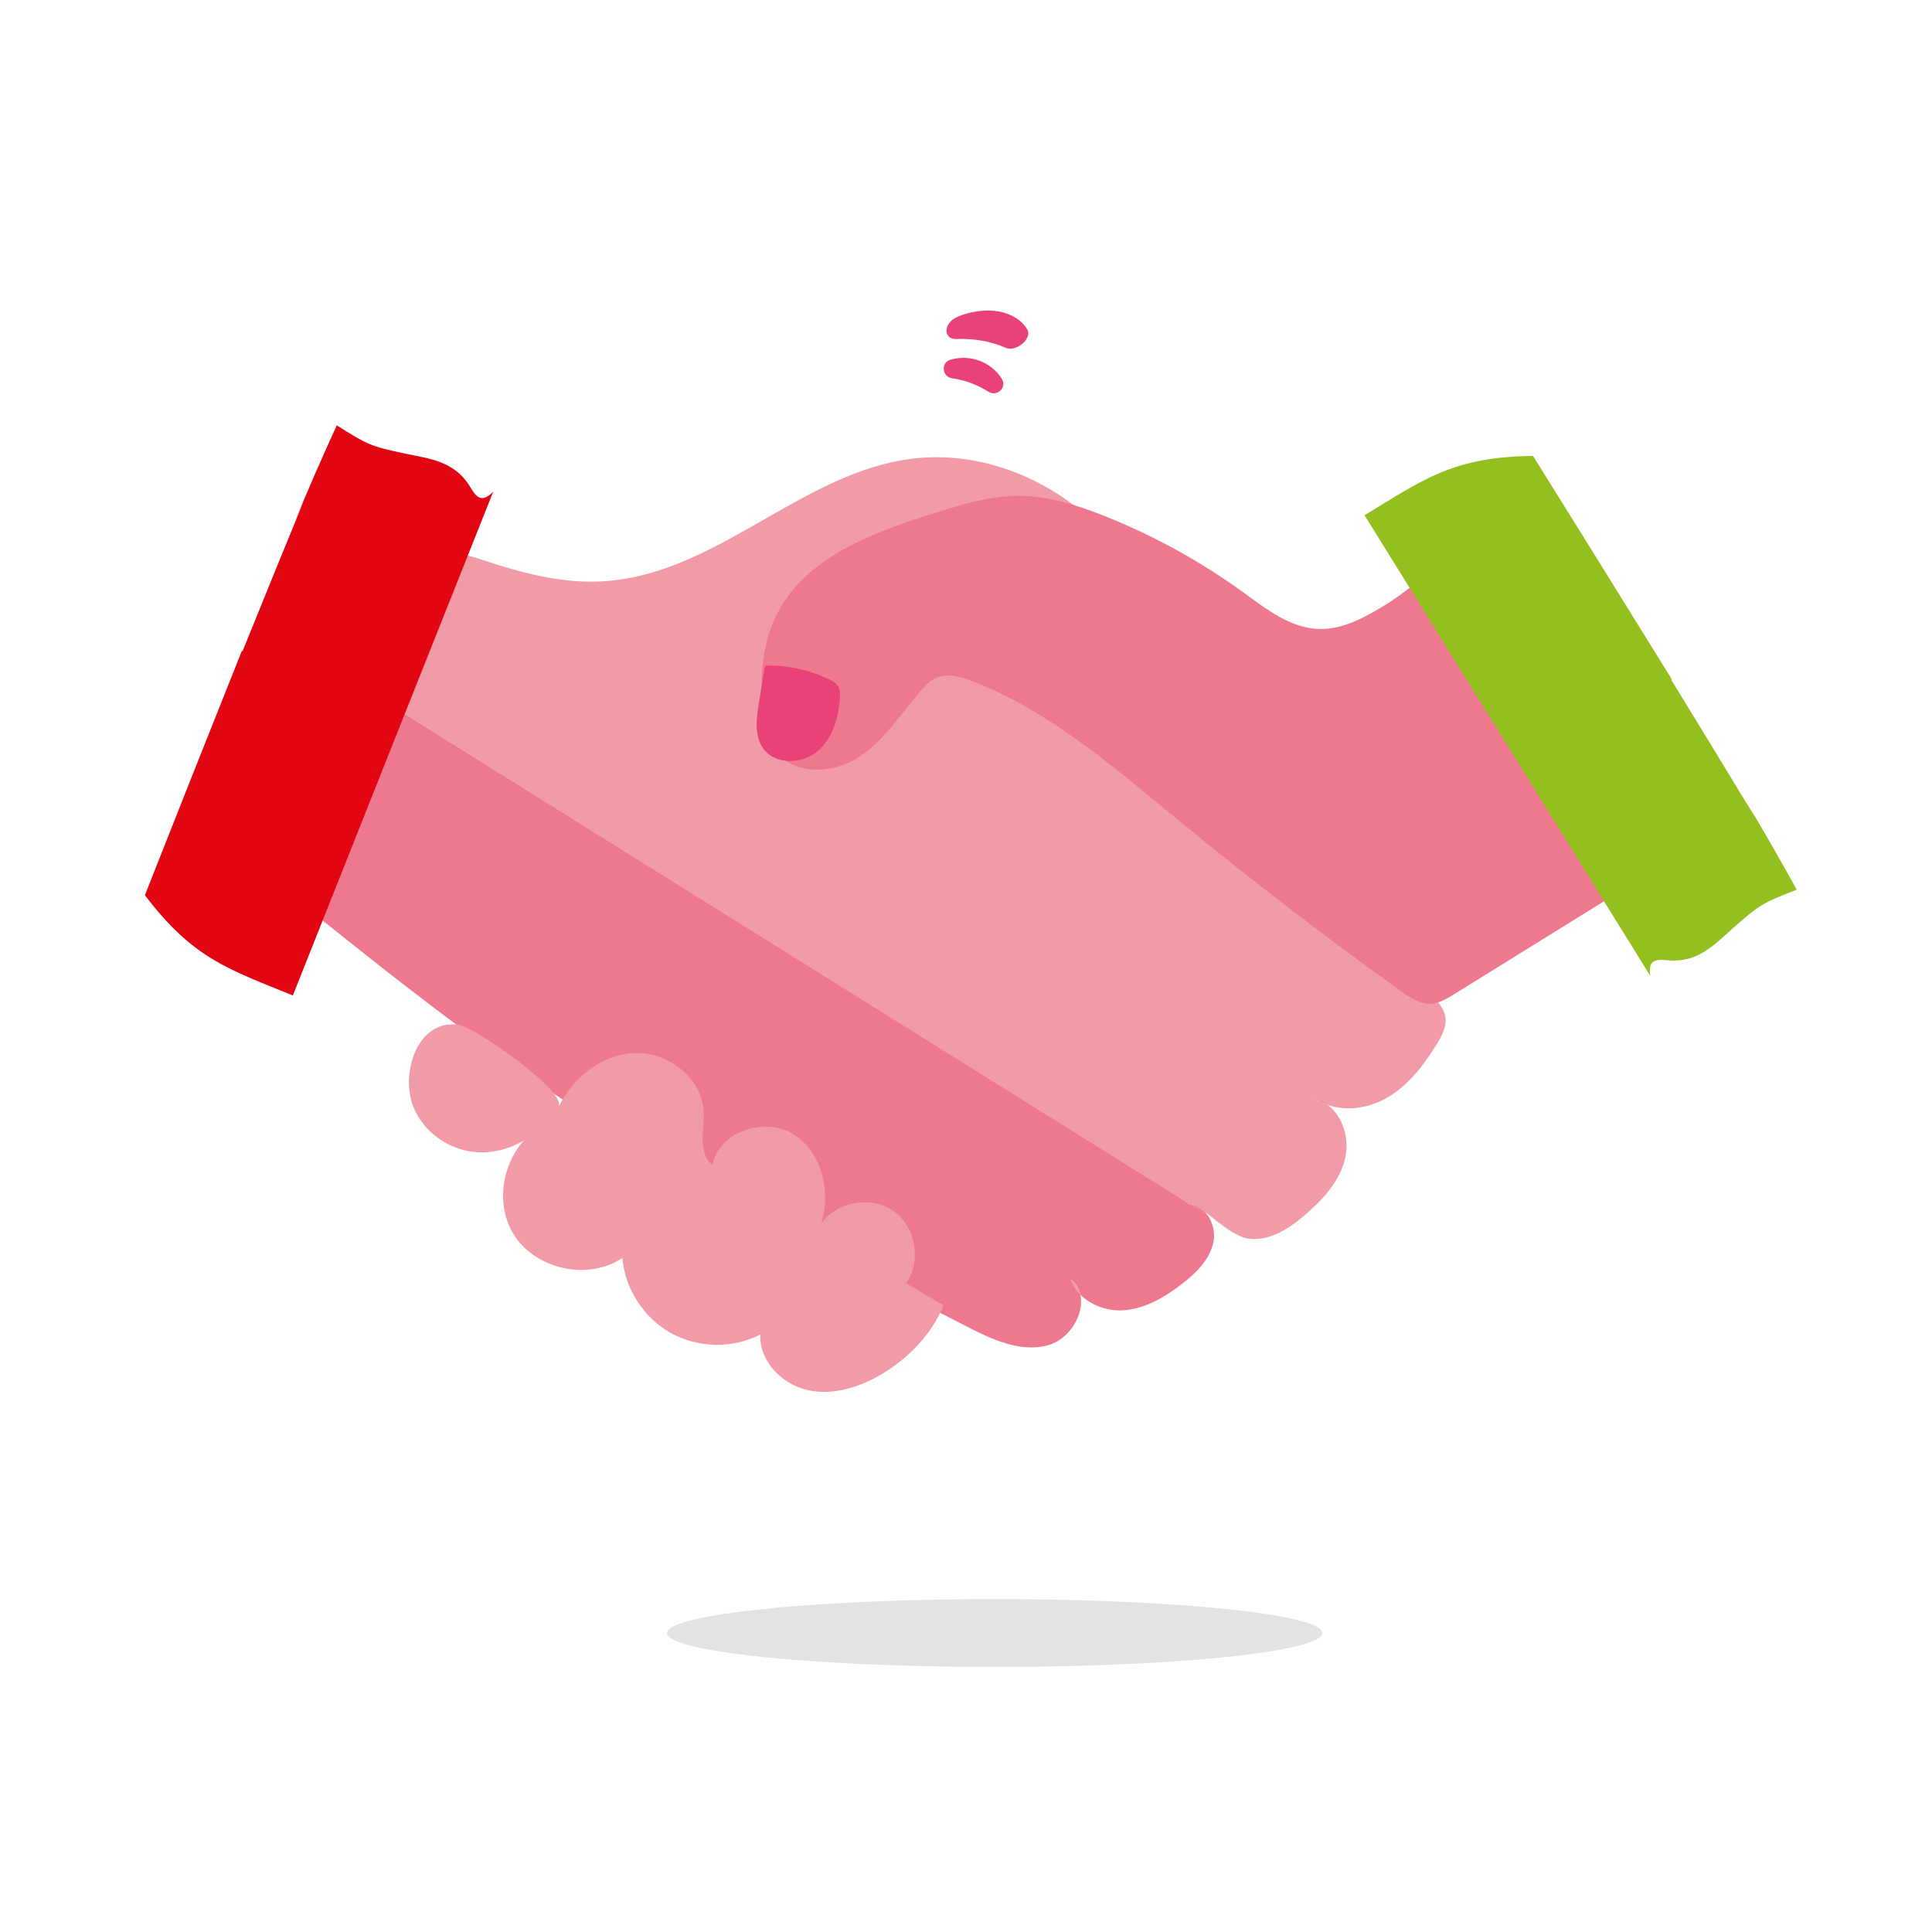
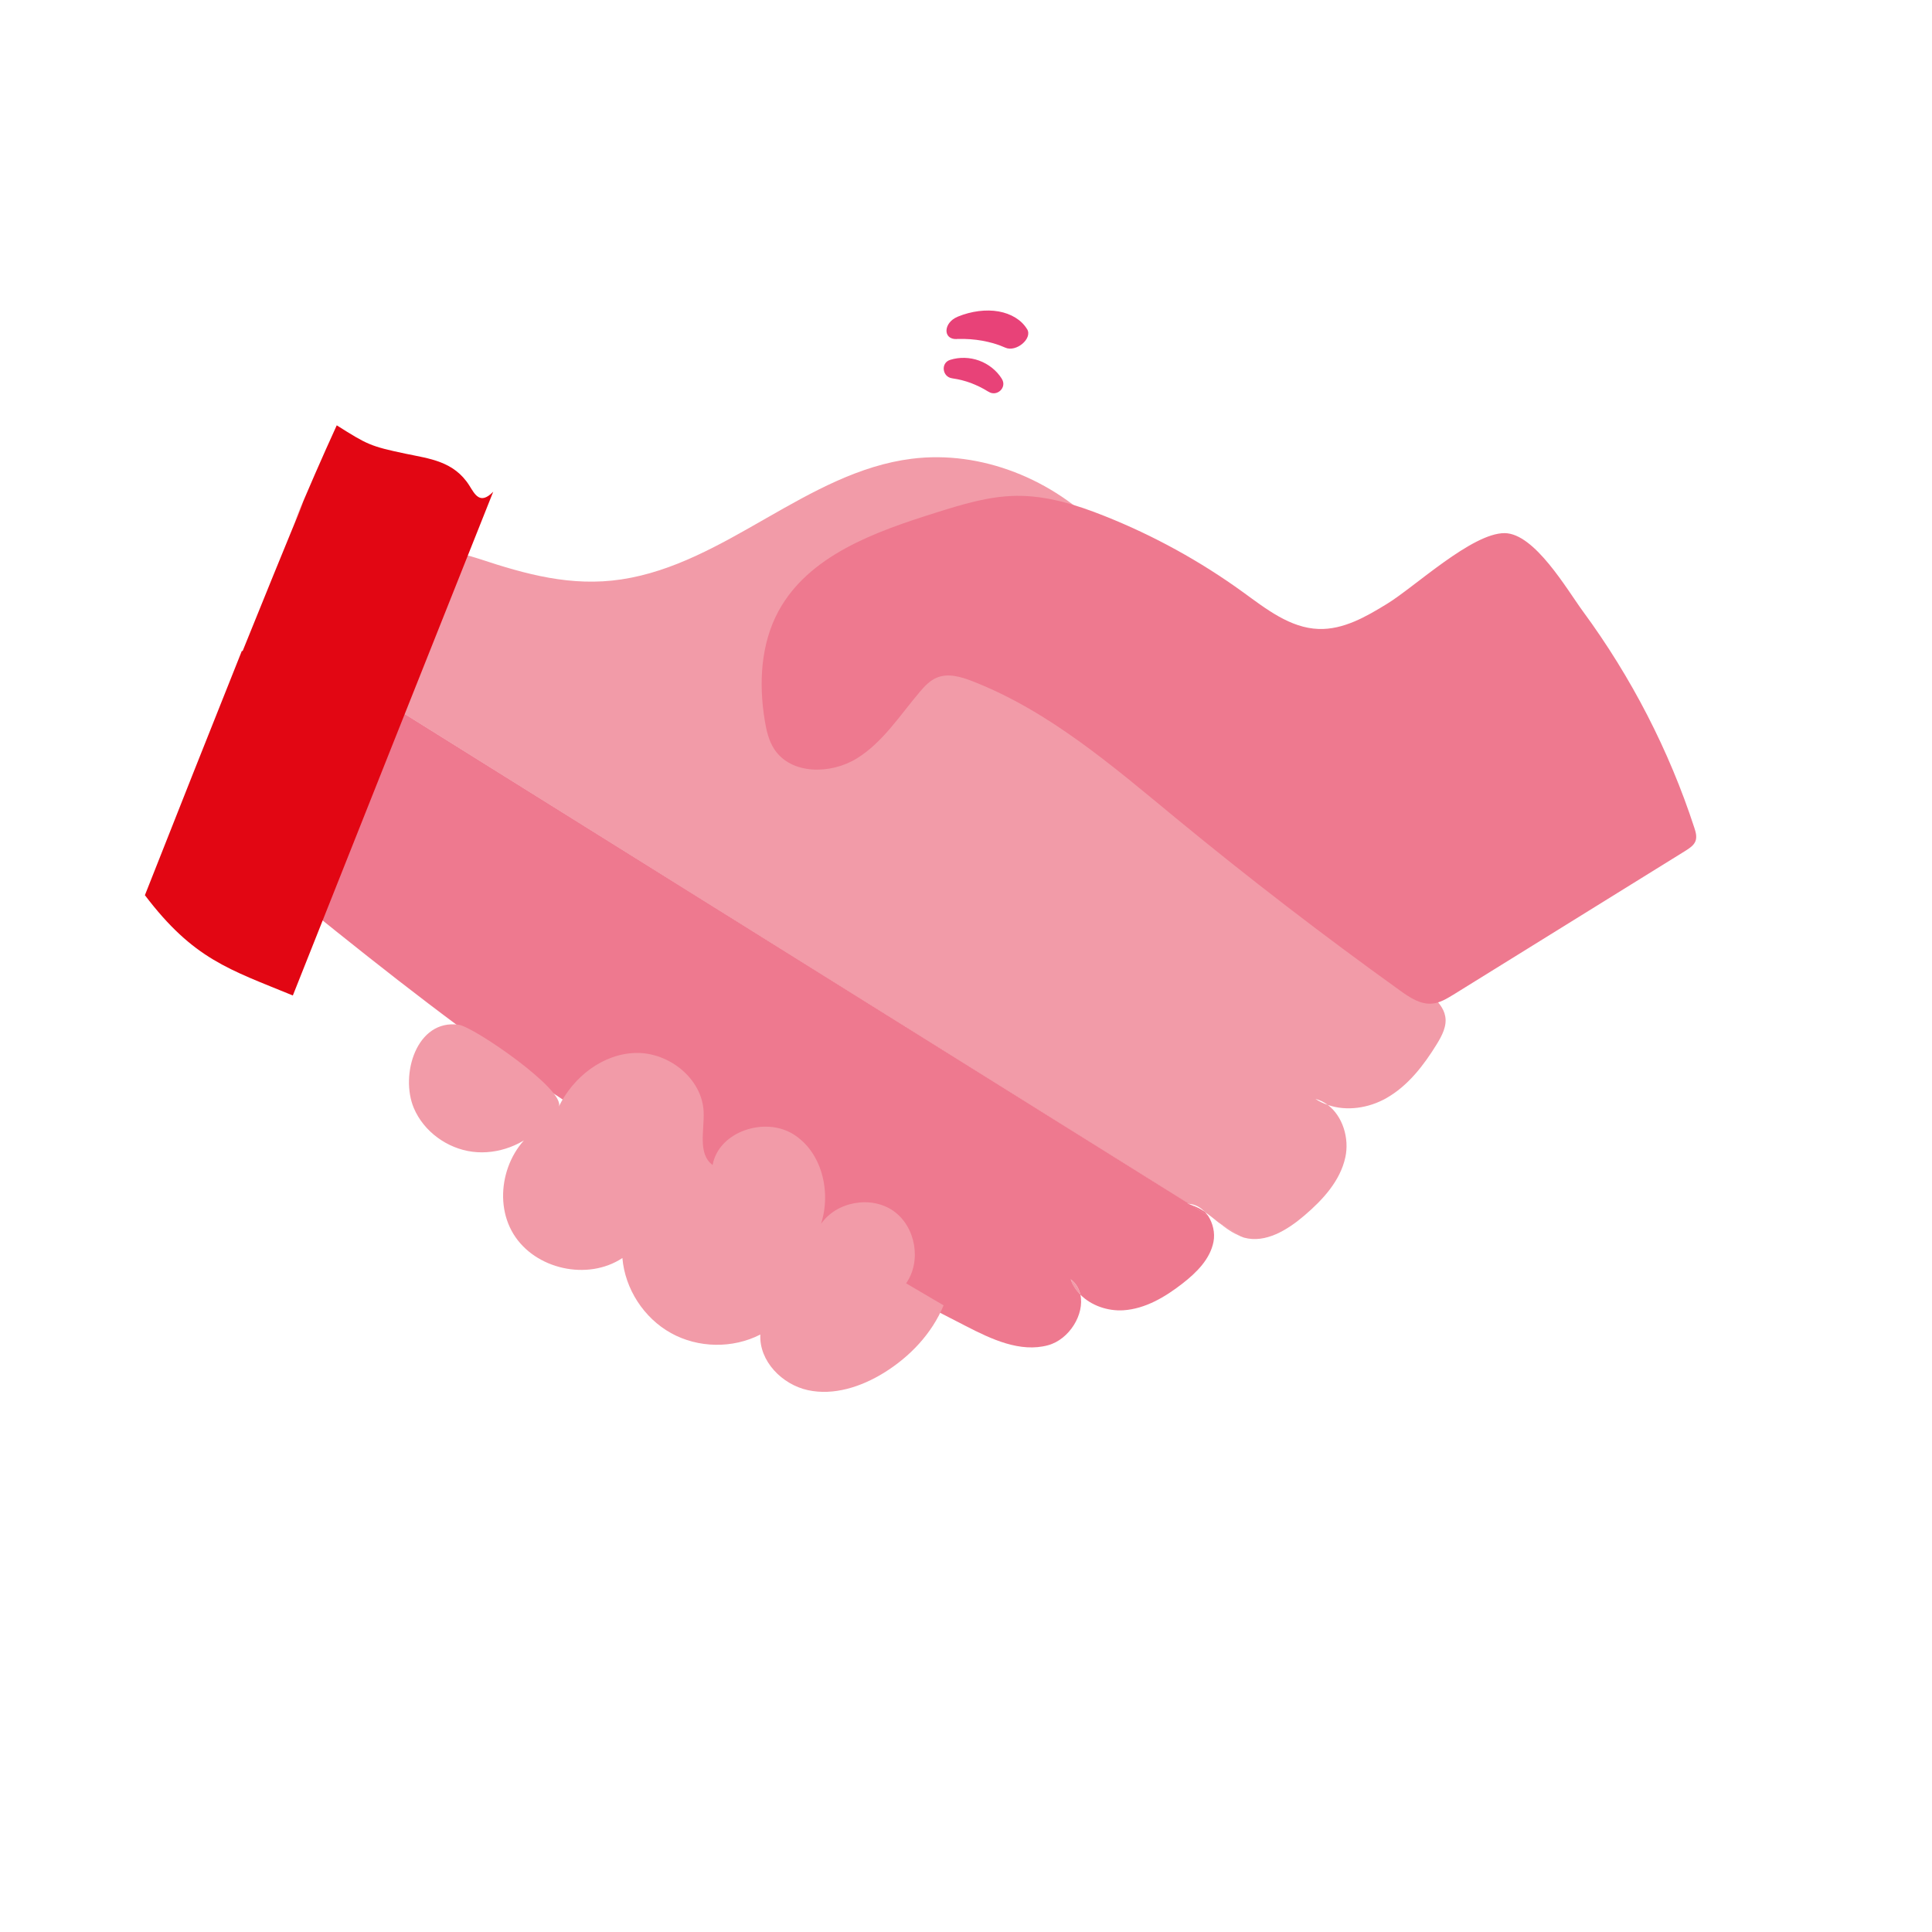
<svg xmlns="http://www.w3.org/2000/svg" enable-background="new 0 0 200 200" viewBox="0 0 200 200">
  <path d="m99.01 35.1c-1.42.04-1.36-1.69.1-2.3.01-.01.03-.01.04-.02 1.41-.58 2.94-.77 4.23-.54 1.28.23 2.35.87 2.92 1.8.01.01.02.03.03.04.58.97-1.14 2.41-2.26 1.91-.02-.01-.05-.02-.07-.03-.76-.34-1.52-.54-2.32-.69-.8-.14-1.63-.21-2.6-.18-.02.01-.05.01-.07.01z" fill="#e84278" />
  <path d="m98.56 39.16c-1.02-.14-1.2-1.58-.22-1.9.01 0 .02-.01.03-.01.95-.3 2.03-.27 2.99.08s1.81 1.02 2.34 1.87c.01.01.02.03.02.04.54.88-.52 1.87-1.39 1.31-.02-.01-.04-.02-.06-.03-.59-.37-1.17-.64-1.76-.87-.6-.22-1.21-.38-1.9-.48-.01 0-.03 0-.05-.01z" fill="#e84278" />
  <path d="m126.17 126.56c-.47-.38-.94-.76-1.43-1.1.11.12.22.25.31.4z" fill="none" />
  <path d="m125.05 125.86c-.09-.14-.2-.27-.31-.4-.48-.33-.98-.59-1.53-.75z" fill="#ee798f" />
-   <path d="m124.74 125.46c-.44-.48-1.02-.81-1.67-.84l.15.09c.54.16 1.04.42 1.52.75z" fill="#ee798f" />
  <path d="m149.61 105.21c-.15-.87-.79-1.55-1.41-2.18-8.69-8.72-19.65-14.99-27.87-24.15-1.72-1.92-3.37-4.07-3.78-6.61-.62-3.78 1.59-7.6.95-11.37-.39-2.3-1.82-4.3-3.43-5.99-5.02-5.27-12.47-8.33-19.69-7.42-10.84 1.36-19.26 10.87-30.06 12.49-5.16.78-9.87-.52-14.72-2.13-4.99-1.65-5.98 0-7.54 4.81-1.02 3.15-2.04 6.29-3.07 9.44l84.06 52.52c.66.04 1.23.36 1.67.84.49.34.96.71 1.43 1.1l2.27 1.42c.12.04.23.1.36.14 2.23.61 4.49-.79 6.25-2.29 1.9-1.62 3.71-3.58 4.24-6.03.43-1.97-.28-4.26-1.82-5.42-.45-.16-.88-.35-1.27-.62.47.12.9.34 1.27.62 1.94.68 4.23.34 6.06-.7 2.24-1.27 3.87-3.39 5.22-5.58.54-.88 1.07-1.88.88-2.89z" fill="#f29ba8" />
-   <path d="m137.46 114.37c-.38-.28-.8-.5-1.27-.62.39.27.82.47 1.27.62z" fill="#ee798f" />
+   <path d="m137.46 114.37z" fill="#ee798f" />
  <path d="m110.84 132.44c.2.62.56 1.14 1 1.59-.14-.61-.45-1.17-1-1.59z" fill="#f29ba8" />
  <path d="m57.37 113.24c13.55 9.08 28.1 16.57 42.61 24.03 2.66 1.37 5.63 2.77 8.51 1.99 2.21-.6 3.8-3.22 3.35-5.24-.44-.45-.8-.98-1-1.59.55.42.86.98 1 1.59 1.11 1.13 2.83 1.72 4.45 1.62 2.27-.15 4.32-1.37 6.12-2.77 1.45-1.13 2.86-2.52 3.21-4.32.18-.92-.06-1.93-.57-2.71l-1.84-1.15c-.11-.03-.21-.08-.31-.1.06 0 .11.01.17.01l-84.07-52.5c-2.37 7.3-4.76 14.59-7.26 21.85 8.32 6.72 16.74 13.34 25.63 19.29z" fill="#ee798f" />
-   <path d="m123.21 124.71-.15-.09c-.06 0-.11-.01-.17-.01.11.02.21.07.32.1z" fill="#f29ba8" />
  <path d="m128.44 127.97-2.27-1.42c.71.58 1.44 1.11 2.27 1.42z" fill="#f29ba8" />
  <path d="m143.6 62.5c-2.18 1.34-4.54 2.7-7.1 2.61-2.94-.1-5.43-2.07-7.81-3.8-4.43-3.21-9.26-5.87-14.34-7.89-2.93-1.17-6.02-2.14-9.18-2.09-2.85.04-5.61.9-8.32 1.75-6.27 1.97-13.14 4.42-16.27 10.2-1.83 3.39-2.04 7.46-1.42 11.26.17 1.05.41 2.12.99 3.01 1.74 2.66 5.85 2.63 8.55.96s4.46-4.47 6.52-6.89c.5-.59 1.05-1.18 1.76-1.47 1.17-.49 2.51-.09 3.69.37 7.91 3.08 14.48 8.75 21.03 14.15 7.54 6.21 15.29 12.17 23.23 17.87 1 .72 2.12 1.47 3.34 1.35.79-.07 1.5-.51 2.18-.92 8.02-4.97 16.03-9.94 24.05-14.91.41-.26.85-.55 1.02-1 .16-.45.02-.94-.13-1.39-2.61-8-6.52-15.57-11.5-22.35-1.67-2.27-5.02-8.11-8.13-8.13-3.37-.02-9.29 5.55-12.16 7.31z" fill="#ee798f" />
-   <path d="m79.14 69.21c-.2 1.2-.39 2.4-.59 3.61-.26 1.59-.47 3.37.47 4.68 1.23 1.7 4 1.63 5.6.27s2.23-3.56 2.33-5.66c.02-.34.02-.69-.13-.99-.19-.36-.57-.58-.93-.76-2.06-1.01-4.36-1.51-6.65-1.46" fill="#e84278" />
  <path d="m42.84 114.71c1.03 2.43 3.46 4.19 6.08 4.52s5.36-.73 7.16-2.66c-3.75 2.1-5.17 7.51-2.93 11.17 2.24 3.67 7.7 4.87 11.28 2.49.27 3.2 2.22 6.21 5.03 7.77s6.39 1.62 9.25.15c-.14 2.75 2.25 5.18 4.93 5.76s5.51-.35 7.85-1.79c2.69-1.66 4.98-4.06 6.19-6.99-1.29-.76-2.58-1.52-3.88-2.28 1.62-2.31.99-5.88-1.32-7.5-2.31-1.61-5.89-.97-7.49 1.35 1.08-3.33.09-7.47-2.89-9.3s-7.71-.24-8.33 3.2c-1.56-1.15-.85-3.56-.93-5.5-.14-3.42-3.56-6.16-6.99-6.1-3.42.06-6.52 2.49-8.01 5.57.8-1.67-8.78-8.28-10.36-8.49-4.37-.6-6.09 5.19-4.64 8.63z" fill="#f29ba8" />
  <path d="m30.34 102.99c6.9-17.37 13.8-34.73 20.72-52.09-1.37 1.41-1.91.26-2.47-.63-1.6-2.54-4.16-2.79-6.59-3.3-3.66-.77-3.97-.94-7.14-2.94-1.51 3.3-2.99 6.7-4.42 10.13l.98-2.24c-2.12 5.15-4.22 10.32-6.31 15.49-.02-.01-.05-.03-.07-.04-3.17 7.93-6.91 17.36-10.04 25.3 5.03 6.63 8.71 7.67 15.31 10.38.01-.02.02-.04.03-.06z" fill="#e20613" />
-   <path d="m141.29 53.39c9.86 15.88 19.71 31.76 29.55 47.64-.32-1.94.93-1.69 1.97-1.61 2.99.23 4.72-1.68 6.58-3.33 2.8-2.48 3.11-2.63 6.61-3.99-1.76-3.18-3.6-6.39-5.52-9.58l1.22 2.12c-2.88-4.77-5.79-9.53-8.7-14.28.02-.01.05-.02.07-.03-4.49-7.26-9.84-15.88-14.37-23.13-8.32.09-11.34 2.44-17.45 6.14.02.02.03.04.04.05z" fill="#93c01f" />
-   <ellipse cx="102.97" cy="169.05" fill="#e3e3e2" rx="33.92" ry="3.51" />
</svg>